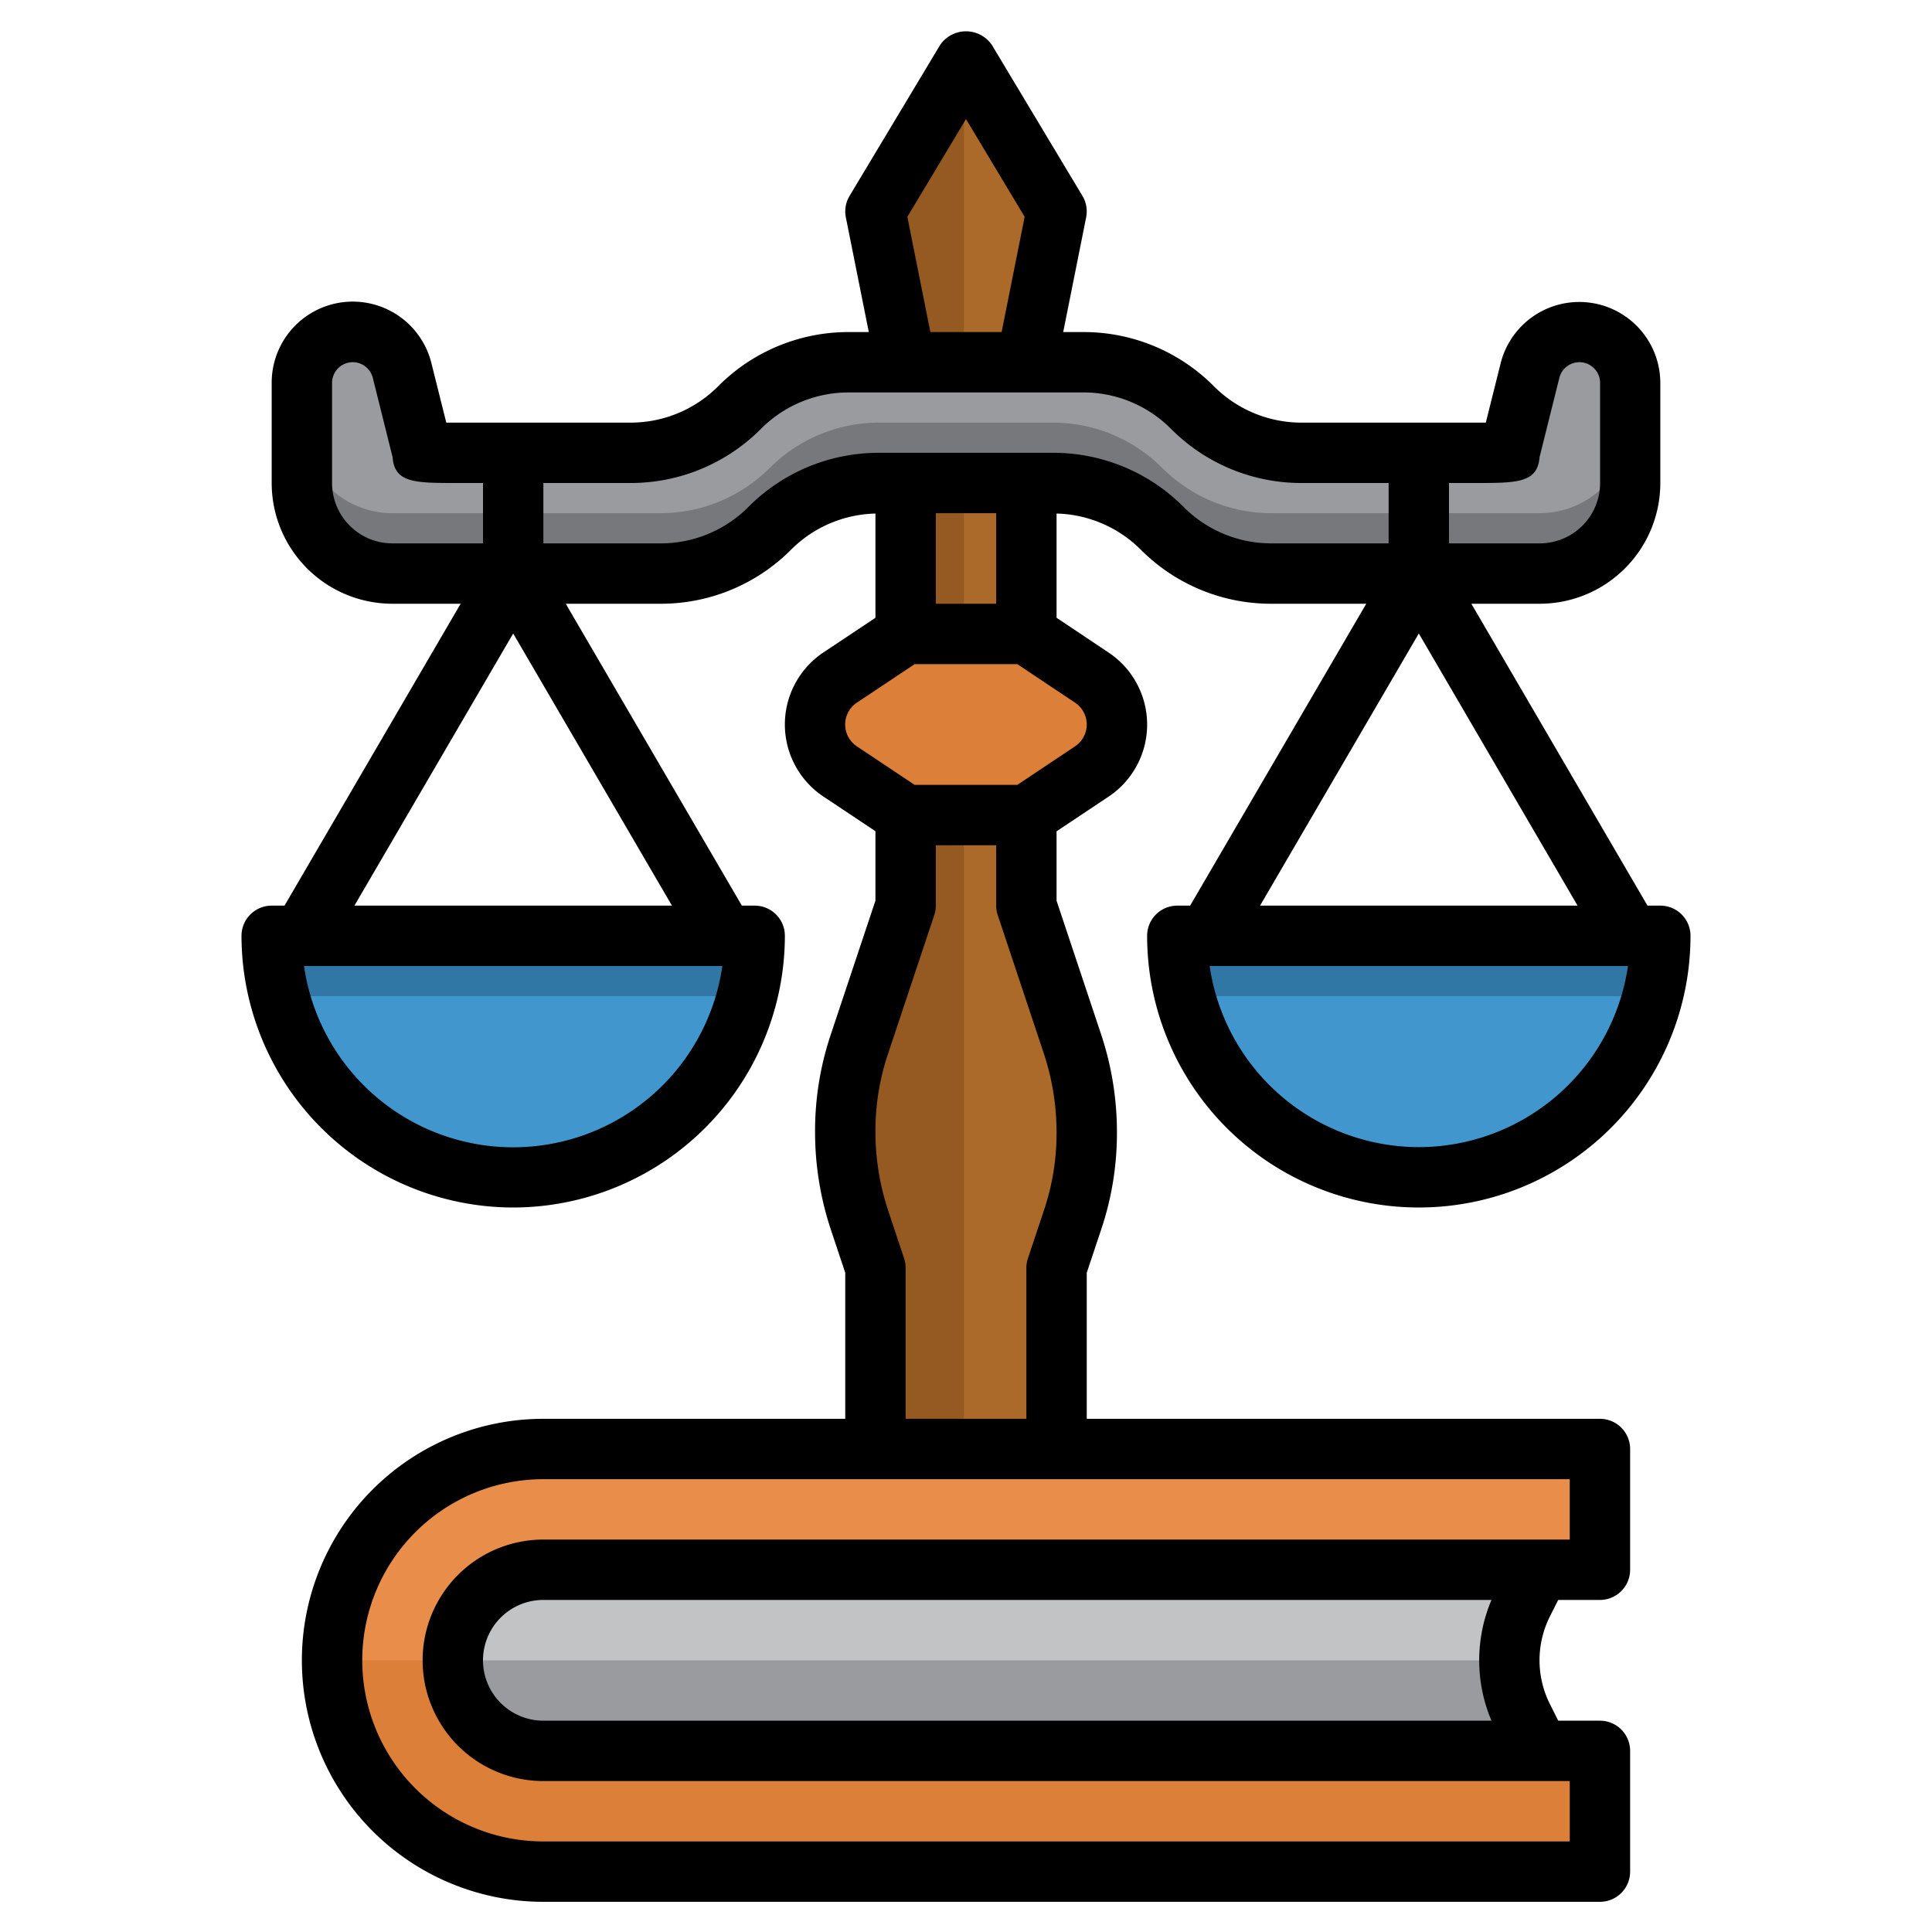
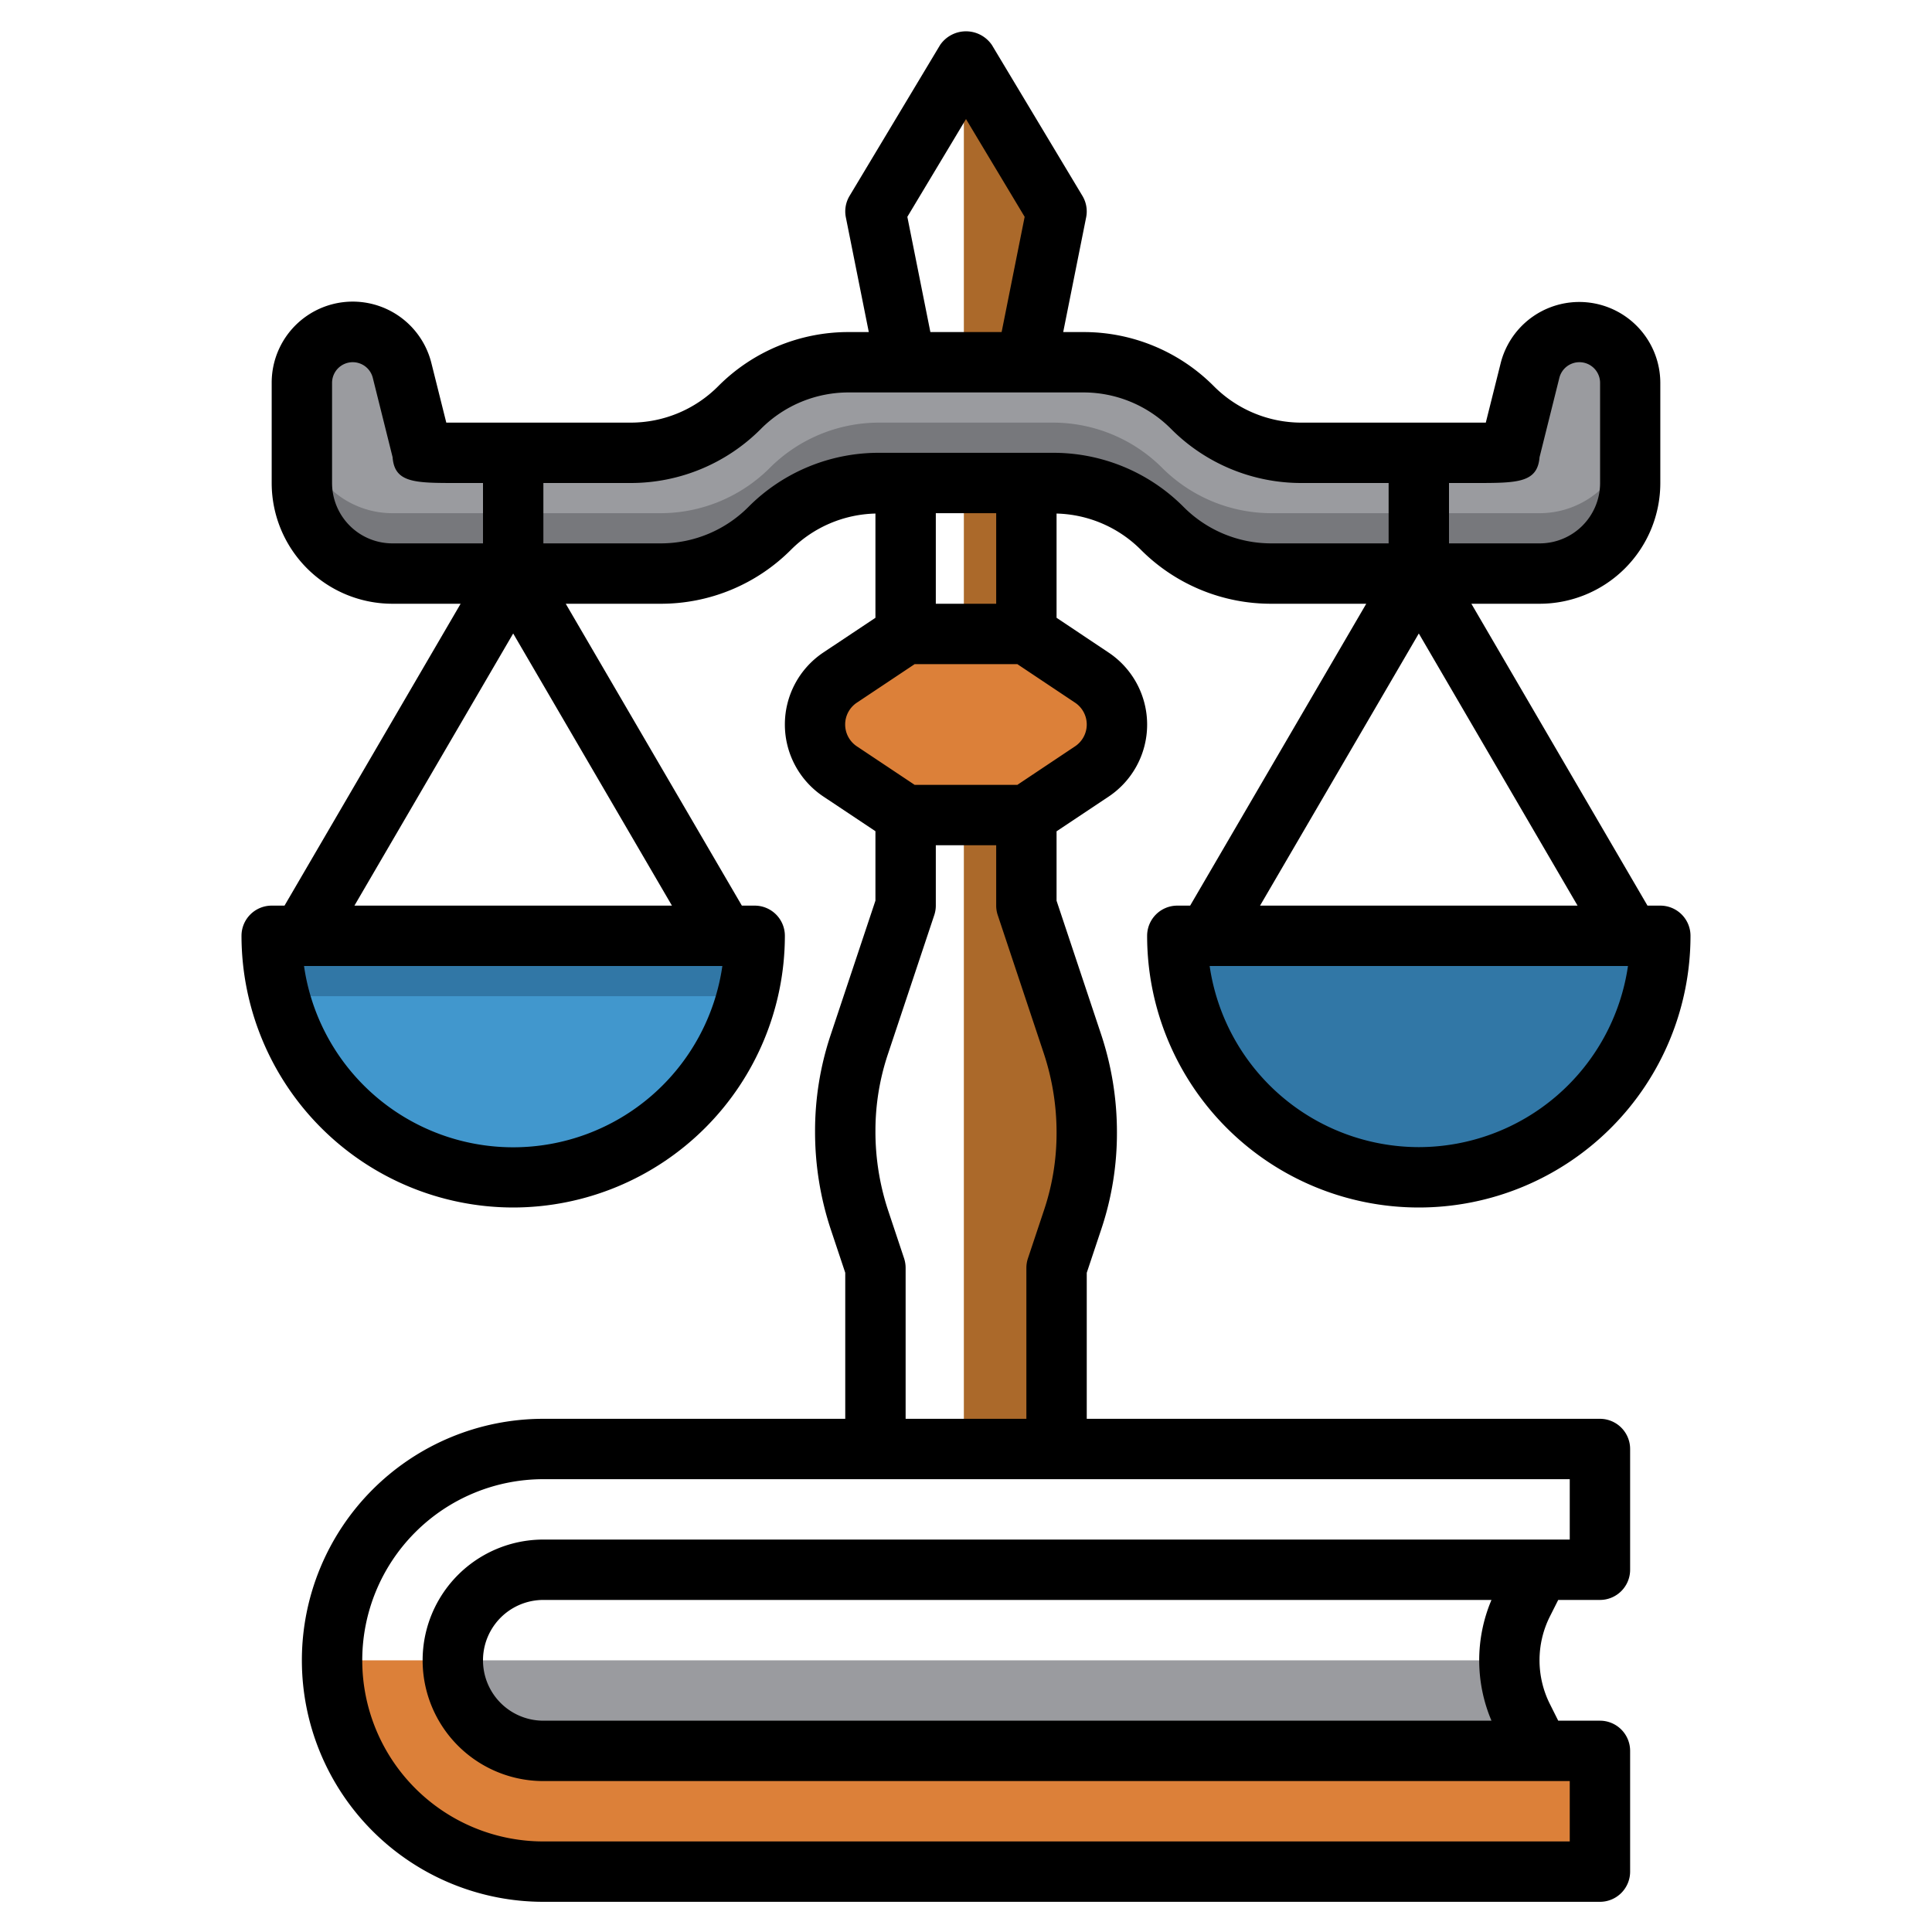
<svg xmlns="http://www.w3.org/2000/svg" id="Layer_3" data-name="Layer 3" viewBox="0 0 64 64" width="512" height="512">
-   <path d="M34,21l2.168,1.445A1.869,1.869,0,0,1,37,24h0a1.869,1.869,0,0,1-.832,1.555L34,27v3l1.526,4.578A9.252,9.252,0,0,1,36,37.507v.038a8.96,8.96,0,0,1-.46,2.836L35,42v6H29V42l-.526-1.577A9.259,9.259,0,0,1,28,37.493v-.038a8.965,8.965,0,0,1,.46-2.836L30,30V27l-2.168-1.445A1.869,1.869,0,0,1,27,24h0a1.869,1.869,0,0,1,.832-1.555L30,21V12L29,7l3-5,3,5-1,5Z" style="fill:#955a21" />
  <path d="M36.168,22.445,34,21V12l1-5L32,2l-.071.119V48H35V42l.54-1.619A8.96,8.96,0,0,0,36,37.545v-.038a9.252,9.252,0,0,0-.474-2.929L34,30V27l2.168-1.445a1.869,1.869,0,0,0,0-3.11Z" style="fill:#ab692a" />
-   <path d="M53,52V48H18a7,7,0,0,0-7,7h0a7,7,0,0,0,7,7H53V58H18a3,3,0,0,1-3-3h0a3,3,0,0,1,3-3Z" style="fill:#e98e4a" />
-   <path d="M51,58l-.553-1.106A4.234,4.234,0,0,1,50,55h0a4.234,4.234,0,0,1,.447-1.894L51,52H18a3,3,0,0,0-3,3h0a3,3,0,0,0,3,3Z" style="fill:#c2c3c5" />
  <path d="M38.5,17.5h0A5.124,5.124,0,0,0,42.122,19H51a3,3,0,0,0,3-3h0V12.685A1.684,1.684,0,0,0,52.315,11h0a1.684,1.684,0,0,0-1.634,1.276L50,15H43.116A5.106,5.106,0,0,1,39.5,13.5h0A5.122,5.122,0,0,0,35.879,12H28.121A5.122,5.122,0,0,0,24.5,13.5h0A5.106,5.106,0,0,1,20.884,15H14l-.681-2.724A1.684,1.684,0,0,0,11.685,11h0A1.684,1.684,0,0,0,10,12.685V16h0a3,3,0,0,0,3,3h8.878A5.124,5.124,0,0,0,25.5,17.5h0A5.122,5.122,0,0,1,29.121,16h5.758A5.122,5.122,0,0,1,38.5,17.5Z" style="fill:#77787c" />
  <path d="M52.315,11a1.684,1.684,0,0,0-1.634,1.276L50,15H43.116A5.106,5.106,0,0,1,39.5,13.5,5.122,5.122,0,0,0,35.879,12H28.121A5.122,5.122,0,0,0,24.5,13.5,5.106,5.106,0,0,1,20.884,15H14l-.681-2.724A1.685,1.685,0,0,0,10,12.685V14a3,3,0,0,0,3,3h8.878A5.124,5.124,0,0,0,25.5,15.5,5.118,5.118,0,0,1,29.121,14h5.758A5.118,5.118,0,0,1,38.5,15.5,5.124,5.124,0,0,0,42.122,17H51a3,3,0,0,0,3-3V12.685A1.684,1.684,0,0,0,52.315,11Z" style="fill:#9a9b9f" />
  <path d="M18,58a3,3,0,0,1-3-3H11a7,7,0,0,0,7,7H53V58H18Z" style="fill:#dc8039" />
  <path d="M18,58H51l-.553-1.106A4.234,4.234,0,0,1,50,55H15A3,3,0,0,0,18,58Z" style="fill:#9a9b9f" />
  <path d="M36.168,22.445,34,21H30l-2.168,1.445a1.869,1.869,0,0,0,0,3.11L30,27h4l2.168-1.445a1.869,1.869,0,0,0,0-3.11Z" style="fill:#dc8039" />
  <path d="M9,31H25A8,8,0,0,1,9,31Z" style="fill:#3177a6" />
  <path d="M17,39a8,8,0,0,0,7.738-6H9.262A8,8,0,0,0,17,39Z" style="fill:#4197cd" />
  <path d="M39,31H55a8,8,0,0,1-16,0Z" style="fill:#3177a6" />
-   <path d="M47,39a8,8,0,0,0,7.738-6H39.262A8,8,0,0,0,47,39Z" style="fill:#4197cd" />
  <path d="M17,40a9.01,9.01,0,0,0,9-9,1,1,0,0,0-1-1h-.425L18.741,20h3.137a6.081,6.081,0,0,0,4.329-1.793A4.088,4.088,0,0,1,29,17.012v3.453l-1.723,1.148a2.869,2.869,0,0,0,0,4.774L29,27.535v2.3L27.511,34.3A10.021,10.021,0,0,0,27,37.493a10.263,10.263,0,0,0,.525,3.246L28,42.162V47H18a8,8,0,0,0,0,16H53a1,1,0,0,0,1-1V58a1,1,0,0,0-1-1H51.618l-.276-.552a3.234,3.234,0,0,1,0-2.9L51.618,53H53a1,1,0,0,0,1-1V48a1,1,0,0,0-1-1H36V42.163l.489-1.466A10.016,10.016,0,0,0,37,37.507a10.271,10.271,0,0,0-.525-3.245L35,29.838v-2.3l1.723-1.148a2.869,2.869,0,0,0,0-4.774L35,20.465V17.012a4.088,4.088,0,0,1,2.793,1.2h0A6.085,6.085,0,0,0,42.122,20h3.137L39.425,30H39a1,1,0,0,0-1,1,9,9,0,0,0,18,0,1,1,0,0,0-1-1h-.425L48.741,20H51a4,4,0,0,0,4-4V12.685a2.685,2.685,0,0,0-5.289-.651L49.219,14h-6.1a4.093,4.093,0,0,1-2.909-1.207A6.077,6.077,0,0,0,35.879,11H35.22l.76-3.8a1,1,0,0,0-.123-.711l-3-5a1.039,1.039,0,0,0-1.714,0l-3,5a1,1,0,0,0-.123.711l.76,3.8h-.659a6.081,6.081,0,0,0-4.328,1.792A4.09,4.09,0,0,1,20.884,14h-6.1l-.492-1.966A2.685,2.685,0,0,0,9,12.685V16a4,4,0,0,0,4,4h2.259L9.425,30H9a1,1,0,0,0-1,1A9.01,9.01,0,0,0,17,40Zm30-2a7.011,7.011,0,0,1-6.929-6H53.929A7.011,7.011,0,0,1,47,38Zm-5.259-8L47,20.985,52.259,30ZM33,20H31V17h2ZM49.406,57H18a2,2,0,0,1,0-4H49.407a5.123,5.123,0,0,0,0,4ZM52,51H18a4,4,0,0,0,0,8H52v2H18a6,6,0,0,1,0-12H52ZM30,47V42a1.03,1.03,0,0,0-.051-.316l-.526-1.578A8.322,8.322,0,0,1,29,37.455a7.981,7.981,0,0,1,.408-2.519l1.54-4.62A1,1,0,0,0,31,30V28h2v2a1,1,0,0,0,.052.316l1.525,4.578A8.335,8.335,0,0,1,35,37.545a7.992,7.992,0,0,1-.408,2.52l-.54,1.619A1,1,0,0,0,34,42v5Zm5.613-23.723a.869.869,0,0,1,0,1.446L33.7,26H30.3l-1.916-1.277a.869.869,0,0,1,0-1.446L30.3,22H33.7ZM51,15.144l.655-2.625a.685.685,0,0,1,1.35.166V16a2,2,0,0,1-2,2H48V16h.861C50.256,16,50.931,16,51,15.144ZM30.057,7.183,32,3.944l1.943,3.239L33.18,11H30.82Zm-4.85,7.024A4.094,4.094,0,0,1,28.121,13h7.758a4.091,4.091,0,0,1,2.914,1.208A6.081,6.081,0,0,0,43.116,16H46v2H42.122a4.094,4.094,0,0,1-2.915-1.208A6.081,6.081,0,0,0,34.879,15H29.121a6.081,6.081,0,0,0-4.328,1.792A4.094,4.094,0,0,1,21.878,18H18V16h2.884A6.078,6.078,0,0,0,25.207,14.207ZM11,16V12.685a.685.685,0,0,1,1.35-.166l.655,2.625c.064.856.739.856,2.134.856H16v2H13A2,2,0,0,1,11,16Zm6,4.985L22.259,30H11.741ZM23.929,32a7,7,0,0,1-13.858,0Z" />
</svg>